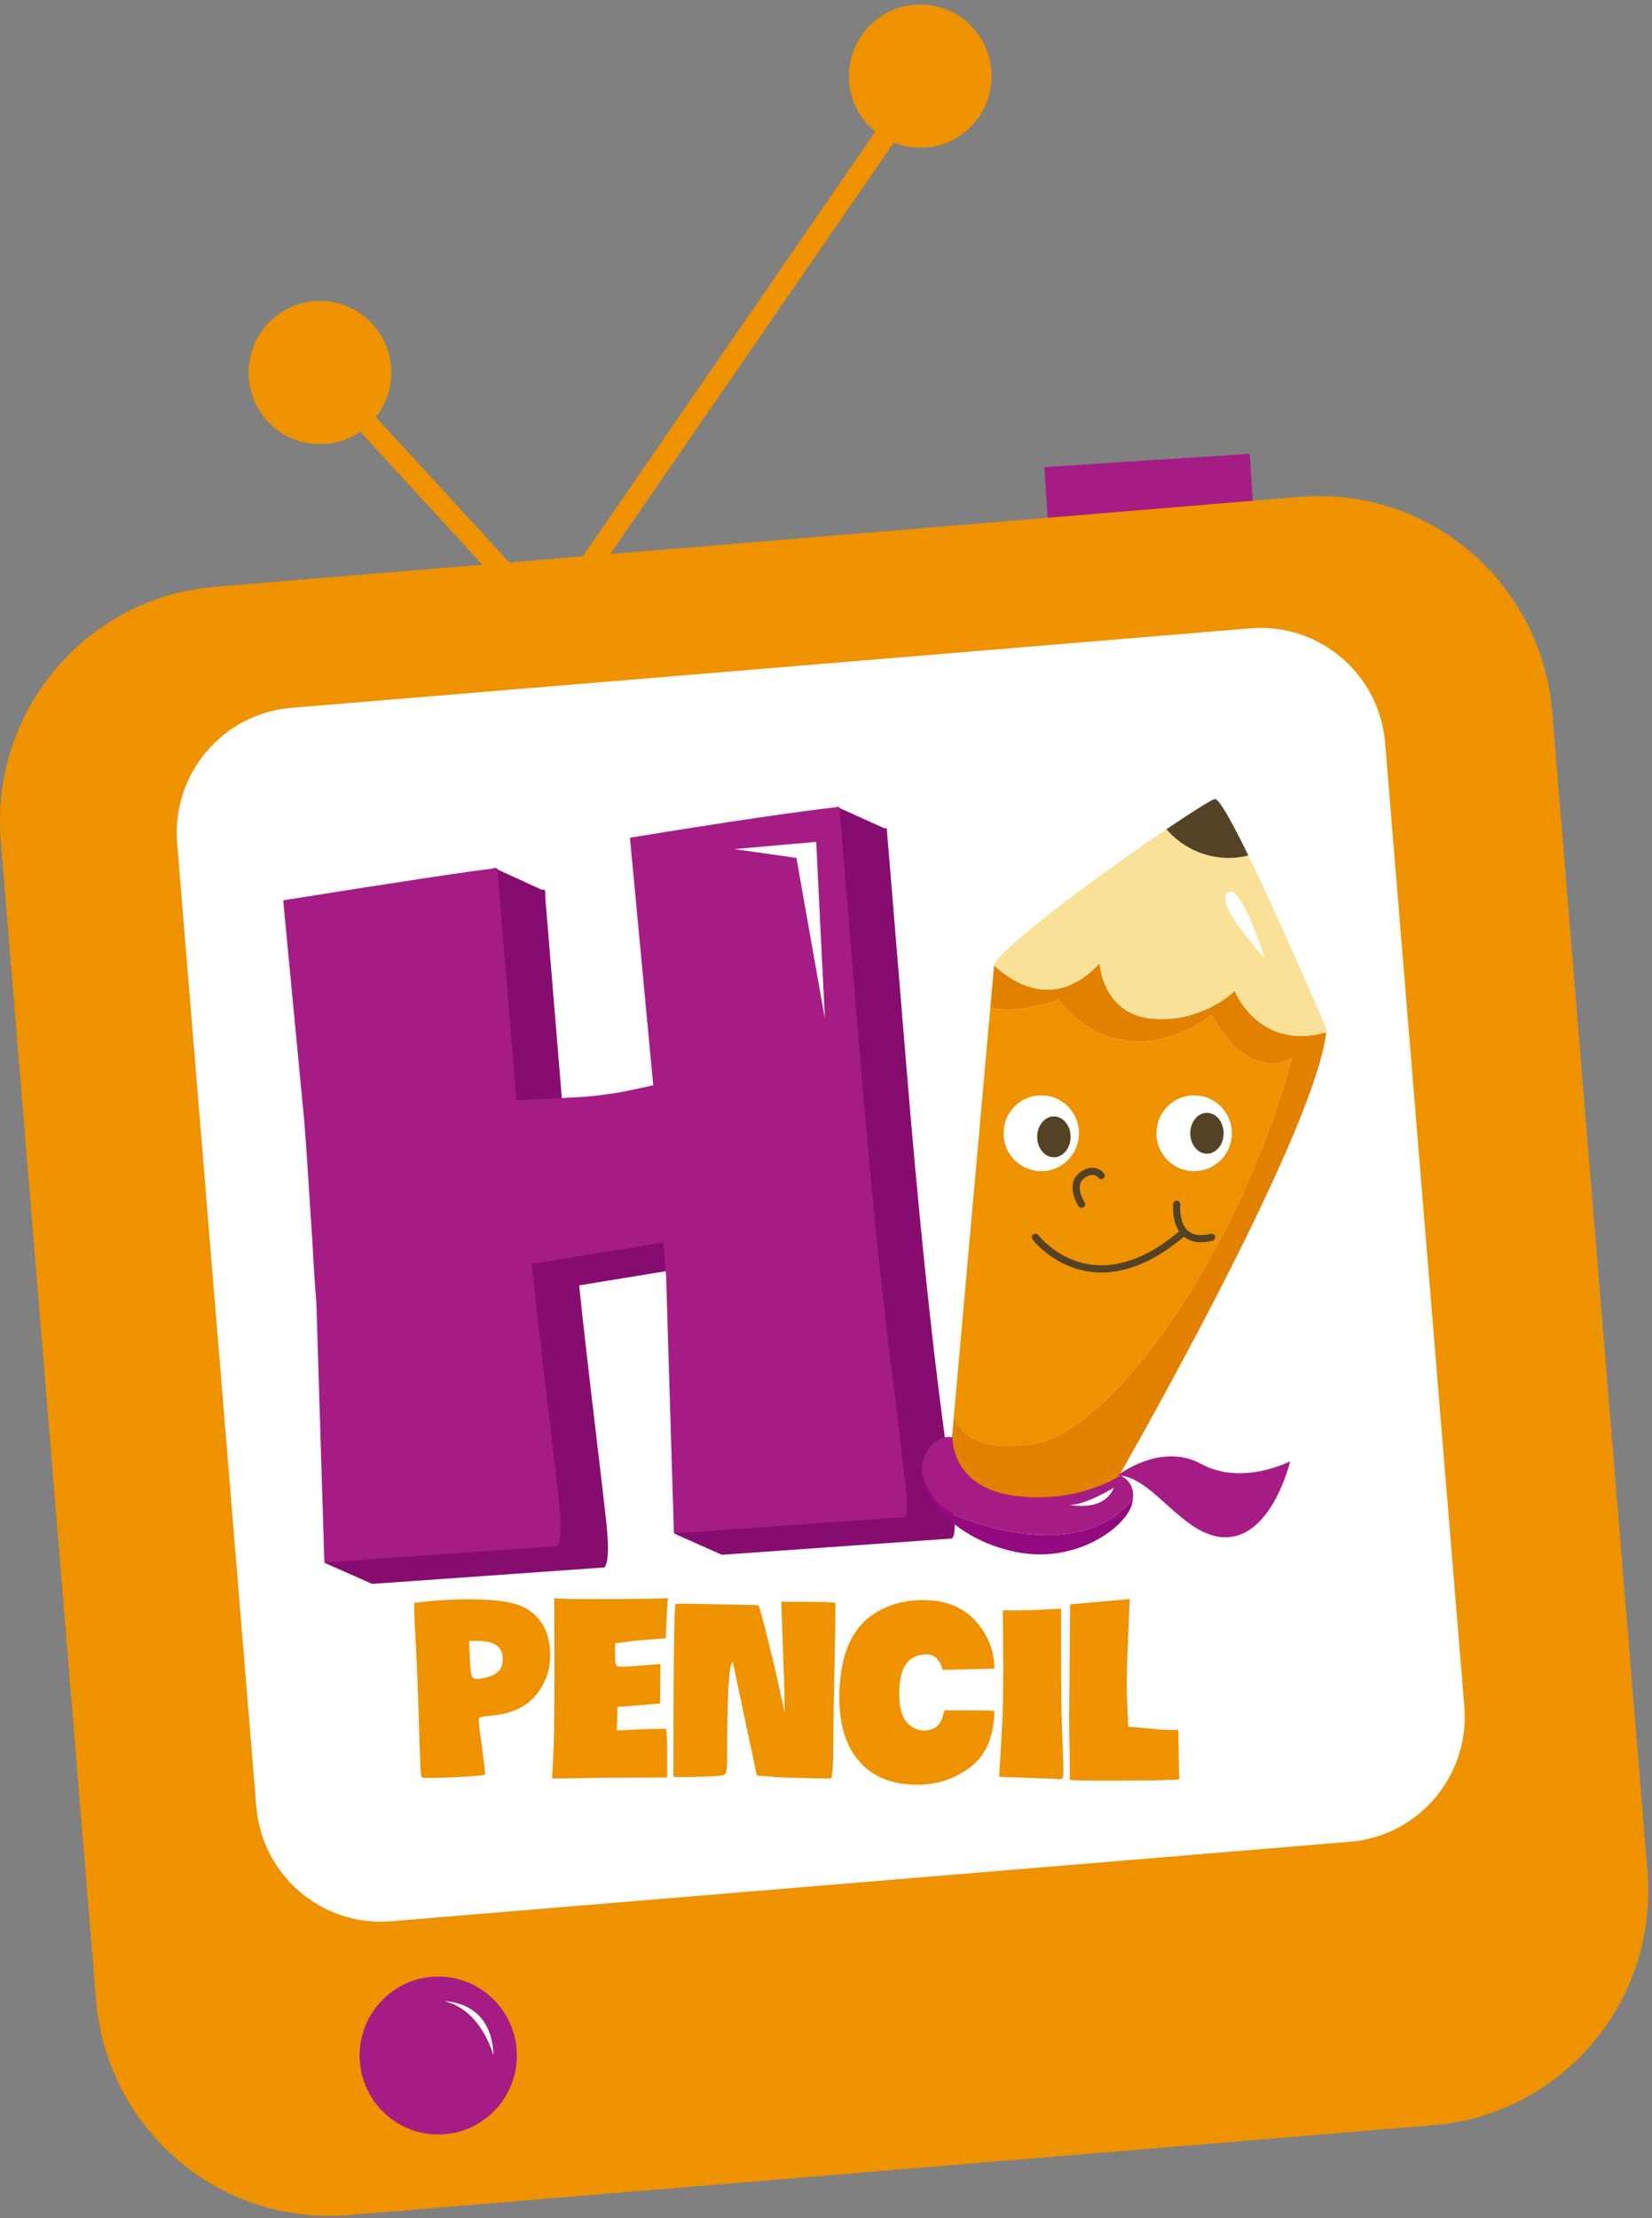
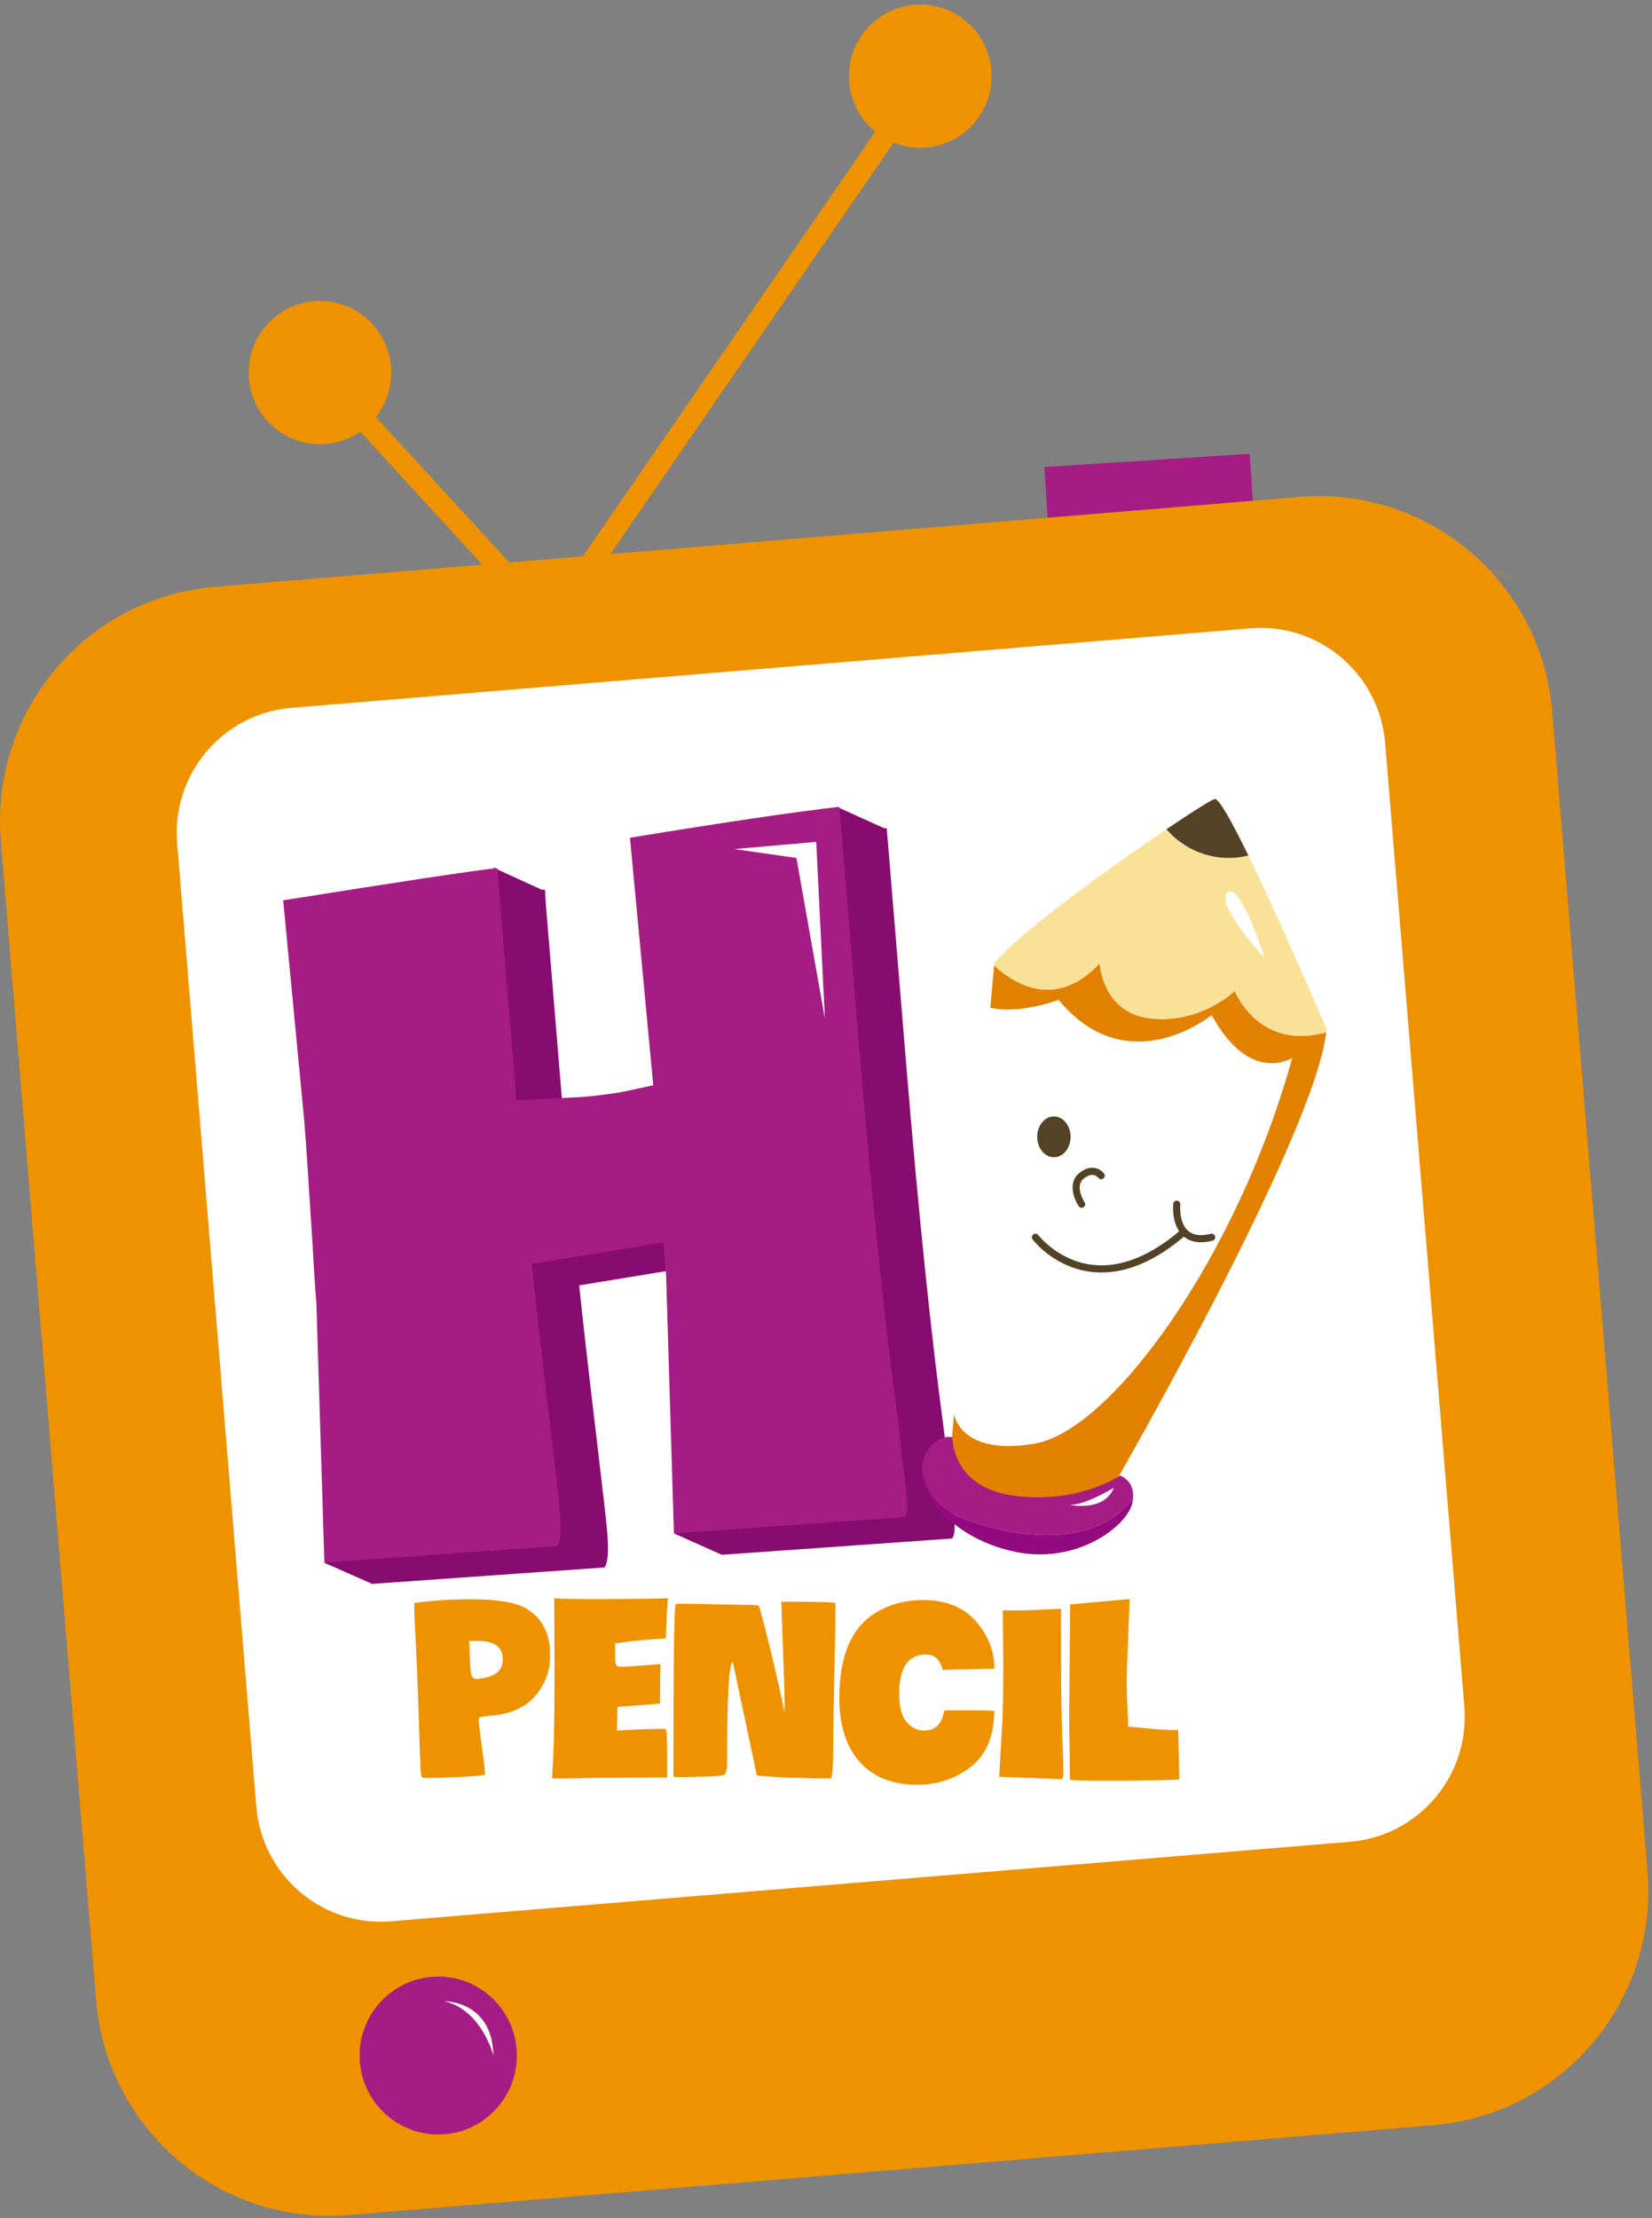
<svg xmlns="http://www.w3.org/2000/svg" xmlns:xlink="http://www.w3.org/1999/xlink" width="114px" height="153px" viewBox="0 0 114 153" version="1.1">
  <rect x="0" y="0" width="114" height="153" fill="#808080" stroke="none" />
  <title>Group 2</title>
  <desc>Created with Sketch.</desc>
  <defs>
    <polygon id="path-1" points="7.87 155.842 0 155.842 0 0.796 119.377 0.796 119.377 155.842 7.87 155.842 119.377 155.843 119.377 39.309 7.87 39.309 7.87 155.842" />
  </defs>
  <g id="Welcome" stroke="none" stroke-width="1" fill="none" fill-rule="evenodd">
    <g id="profile" transform="translate(-674, -88)">
      <g id="Group-2" transform="translate(674, 87)">
        <g id="Page-1">
          <g id="Group-3" transform="translate(0, 0.513)">
            <mask id="mask-2" fill="white">
              <use xlink:href="#path-1" />
            </mask>
            <g id="Clip-2" />
            <path d="M104.071,151.87 L29.053,155.82 C20.145,156.289 12.545,149.419 12.078,140.474 L7.892,60.324 C7.425,51.38 14.268,43.75 23.175,43.281 L98.194,39.331 C107.102,38.862 114.701,45.733 115.168,54.676 L119.354,134.827 C119.821,143.77 112.978,151.401 104.071,151.87" id="Fill-1" fill="#E28305" mask="url(#mask-2)" />
          </g>
          <polygon id="Fill-4" fill="#A61C85" points="86.555 37.217 72.385 38.133 72.07 33.216 86.24 32.302" />
          <path d="M98.923,147.585 L24.056,153.788 C15.167,154.526 7.366,147.887 6.631,138.961 L0.056,58.972 C-0.678,50.047 5.933,42.213 14.824,41.477 L89.691,35.272 C98.58,34.536 106.381,41.175 107.116,50.101 L113.691,130.09 C114.425,139.015 107.813,146.847 98.923,147.585" id="Fill-6" fill="#EF9200" />
          <path d="M93.17,128.036 L26.983,133.521 C22.24,133.914 18.078,130.373 17.687,125.612 L12.224,59.157 C11.833,54.395 15.36,50.217 20.102,49.824 L86.29,44.339 C91.033,43.946 95.194,47.487 95.585,52.249 L101.049,118.704 C101.44,123.465 97.913,127.643 93.17,128.036" id="Fill-8" fill="#FFFFFF" />
-           <path d="M71.454,100.562 C76.666,99.638 85.372,87.757 89.173,73.968 C89.173,73.968 86.271,75.876 83.614,71.012 C83.614,71.012 77.831,75.753 73.048,69.966 C73.048,69.966 70.379,70.981 68.339,70.508 L65.837,98.538 C65.837,98.538 66.241,101.485 71.454,100.562" id="Fill-10" fill="#EF9200" />
          <path d="M76.951,103.27 C76.951,103.27 90.664,79.478 91.521,72.205 C86.837,73.505 85.208,69.35 85.208,69.35 C85.208,69.35 82.919,71.587 79.486,71.259 C76.053,70.93 75.888,67.441 75.888,67.441 C72.804,70.757 69.858,68.764 68.6,67.586 L68.339,70.507 C70.379,70.981 73.048,69.966 73.048,69.966 C77.831,75.753 83.614,71.012 83.614,71.012 C86.271,75.876 89.173,73.967 89.173,73.967 C85.372,87.757 76.666,99.639 71.454,100.562 C66.241,101.485 65.837,98.538 65.837,98.538 L65.548,101.793 C65.548,101.793 71.31,108.442 76.951,103.27" id="Fill-12" fill="#E28100" />
          <polygon id="Fill-14" fill="#870C70" points="46.505 106.768 49.749 108.215 53.795 104.87" />
          <path d="M25.654,110.252 L25.103,92.359 C24.999,91.083 24.913,89.783 24.848,88.459 C24.565,83.965 24.372,81.08 24.266,79.803 L22.812,64.577 C30.953,63.279 35.879,62.538 37.583,62.352 L38.907,78.386 L43.518,78.136 C44.525,78.053 45.464,77.929 46.333,77.768 L48.35,77.336 L46.743,60.26 C53.358,59.179 58.175,58.469 61.191,58.128 L62.536,74.428 C63.385,84.722 64.26,93.198 65.164,99.856 L65.862,105.91 C65.913,106.527 65.857,106.93 65.696,107.12 L49.775,108.245 L49.237,90.483 L49.045,88.173 L39.969,89.659 C40.205,91.988 40.607,95.52 41.174,100.257 C41.603,103.853 41.847,106.003 41.905,106.708 C42.014,108.027 41.948,108.829 41.707,109.116 L25.654,110.252 Z" id="Fill-16" fill="#870C70" />
          <path d="M34.691,115.415 C34.691,114.596 34.122,114.186 32.987,114.186 L32.374,114.186 L32.424,115.366 C32.446,115.997 32.485,116.395 32.54,116.561 C32.595,116.728 32.723,116.81 32.921,116.81 C33.008,116.81 33.191,116.783 33.466,116.728 C34.283,116.551 34.691,116.141 34.691,115.499 L34.691,115.415 Z M32.458,111.312 C34.332,111.312 35.622,111.528 36.329,111.961 C37.421,112.602 37.966,113.678 37.966,115.182 C37.966,116.235 37.624,117.165 36.941,117.973 C36.268,118.759 35.265,119.213 33.929,119.335 C33.389,119.38 33.097,119.435 33.053,119.501 C33.042,119.501 33.037,119.534 33.037,119.601 C33.037,119.834 33.109,120.453 33.251,121.462 C33.394,122.481 33.466,123.1 33.466,123.321 L33.466,123.405 C33.423,123.45 32.926,123.498 31.978,123.555 C30.907,123.61 30.136,123.637 29.661,123.637 C29.33,123.637 29.154,123.627 29.132,123.604 C29.055,123.527 29.01,123.155 29,122.491 C28.978,122.103 28.939,120.963 28.884,119.069 C28.819,117.043 28.757,115.52 28.703,114.503 C28.626,113.196 28.586,112.309 28.586,111.844 C28.586,111.667 28.592,111.573 28.603,111.563 C29.849,111.396 31.134,111.312 32.458,111.312 L32.458,111.312 Z" id="Fill-18" fill="#EF9200" />
          <path d="M45.94,114.02 C45.94,113.998 45.366,114.037 44.22,114.137 C43.8,114.169 43.21,114.241 42.45,114.353 L42.45,115.233 C42.45,115.687 42.504,115.919 42.615,115.931 C42.725,115.953 42.836,115.964 42.945,115.964 C43.133,115.964 43.64,115.931 44.467,115.864 L45.576,115.78 L45.544,118.506 L42.615,118.737 L42.566,120.365 L44.187,120.283 C44.737,120.26 45.284,120.249 45.824,120.249 L45.924,120.249 C46,120.249 46.039,120.808 46.039,121.926 L46.039,123.604 L42.103,123.621 C41.462,123.621 40.415,123.637 38.959,123.671 L38.115,123.671 C38.105,123.671 38.098,123.654 38.098,123.621 L38.131,123.007 C38.165,122.475 38.192,121.882 38.214,121.228 C38.247,120.166 38.264,118.35 38.264,115.78 L38.247,111.229 C38.39,111.274 39.207,111.296 40.695,111.296 C43.817,111.296 45.615,111.274 46.089,111.229 L46.007,112.475 L45.94,114.02 Z" id="Fill-20" fill="#EF9200" />
          <path d="M53.914,111.479 C56.34,111.479 57.58,111.506 57.636,111.563 C57.647,111.573 57.652,111.745 57.652,112.076 C57.652,112.675 57.63,113.964 57.587,115.947 C57.531,118.417 57.503,120.116 57.503,121.047 C57.503,122.796 57.443,123.67 57.322,123.67 L56.528,123.67 L54.013,123.604 L52.243,123.471 C52.199,123.371 52.166,123.239 52.144,123.073 L50.572,115.647 C50.307,115.647 50.176,117.879 50.176,122.342 L50.176,122.69 C50.176,122.768 50.169,122.834 50.159,122.889 C50.136,123.189 50.076,123.366 49.976,123.421 C49.866,123.488 49.299,123.532 48.272,123.555 L48.057,123.555 C47.892,123.565 47.599,123.57 47.181,123.57 L46.735,123.57 C46.557,123.57 46.47,123.555 46.47,123.521 L46.47,123.505 C46.47,115.698 46.519,111.745 46.619,111.645 C46.641,111.623 46.822,111.611 47.164,111.611 L51.25,111.695 C51.956,111.695 52.326,111.717 52.359,111.762 C52.426,111.872 52.673,112.803 53.104,114.551 C53.522,116.246 53.869,117.779 54.145,119.152 L54.145,118.788 C54.145,118.1 54.129,117.386 54.096,116.645 L53.914,111.479 Z" id="Fill-22" fill="#EF9200" />
          <path d="M65.047,116.18 C64.87,115.471 64.495,115.116 63.923,115.116 C62.676,115.116 62.052,116.013 62.052,117.807 C62.052,118.76 62.228,119.424 62.582,119.801 C62.924,120.177 63.32,120.365 63.773,120.365 C64.402,120.365 64.822,120.067 65.03,119.468 L65.179,118.97 L66.47,118.97 C67.54,118.97 68.129,118.976 68.24,118.986 L68.621,119.02 L68.604,119.369 C68.515,121.029 67.909,122.248 66.785,123.022 C65.758,123.743 64.595,124.103 63.294,124.103 C61.574,124.103 60.25,123.576 59.324,122.525 C58.386,121.473 57.918,119.995 57.918,118.089 C57.928,115.101 58.822,113.118 60.597,112.143 C61.502,111.624 62.532,111.363 63.691,111.363 C65.345,111.363 66.607,111.905 67.48,112.991 C68.24,113.931 68.621,114.967 68.621,116.096 L65.047,116.18 Z" id="Fill-24" fill="#EF9200" />
          <path d="M68.951,123.554 L69.183,119.485 L69.216,118.089 C69.228,117.525 69.233,116.799 69.233,115.914 L69.199,112.077 L70.159,112.077 C70.81,112.077 71.483,112.054 72.177,112.01 L73.22,111.96 L73.22,115.482 C73.22,118.073 73.263,120.211 73.352,121.893 L73.385,123.106 C73.385,123.427 73.352,123.631 73.286,123.72 L68.951,123.554 Z" id="Fill-26" fill="#EF9200" />
          <path d="M81.376,123.737 C80.658,123.792 78.938,123.821 76.214,123.821 C74.626,123.821 73.832,123.798 73.832,123.754 L73.816,122.109 C73.793,121.102 73.782,120.16 73.782,119.285 L73.848,111.662 L77.952,111.296 L77.819,114.801 C77.774,115.654 77.752,116.467 77.752,117.242 C77.752,117.642 77.769,118.179 77.802,118.853 C77.836,119.529 77.852,119.944 77.852,120.1 L79.009,120.199 C79.583,120.254 79.963,120.287 80.151,120.299 C80.526,120.321 80.912,120.332 81.309,120.332 L81.376,123.737 Z" id="Fill-28" fill="#EF9200" />
-           <path d="M77.115,102.778 C77.115,102.778 80.078,100.439 82.898,101.978 C85.72,103.516 89.03,101.793 89.03,101.793 C89.03,101.793 87.865,106.78 84.8,107.026 C81.734,107.272 79.588,102.748 77.115,102.778" id="Fill-30" fill="#A61C85" />
          <path d="M66.364,105.702 C69.284,106.82 75.183,108.169 78.183,104.377 C78.321,103.125 77.299,102.778 77.299,102.778 C77.299,102.778 74.437,104.747 70.023,104.174 C65.608,103.599 65.731,100.151 65.731,100.151 C65.063,99.915 63.756,100.667 63.624,102.258 C63.705,103.096 64.146,104.852 66.364,105.702" id="Fill-32" fill="#A61C85" />
          <path d="M70.023,108.031 C74.274,108.934 77.708,106.308 78.116,104.748 C78.152,104.616 78.17,104.494 78.183,104.377 C75.183,108.169 69.283,106.82 66.364,105.703 C64.145,104.853 63.705,103.097 63.624,102.258 C63.619,102.321 63.611,102.384 63.609,102.45 C63.574,104.173 65.772,107.129 70.023,108.031" id="Fill-34" fill="#930A80" />
          <path d="M86.147,60.01 C85.714,60.116 85.264,60.178 84.8,60.178 C83.078,60.178 81.538,59.407 80.493,58.196 C76.459,60.919 70.066,65.553 68.613,67.442 L68.6,67.587 C69.859,68.763 72.803,70.756 75.889,67.442 C75.889,67.442 76.052,70.931 79.486,71.258 C82.919,71.587 85.208,69.35 85.208,69.35 C85.208,69.35 86.837,73.504 91.521,72.205 C91.529,72.135 91.538,72.063 91.545,71.997 C91.545,71.997 88.443,64.713 86.147,60.01" id="Fill-36" fill="#FAE198" />
          <path d="M84.8,60.178 C85.265,60.178 85.714,60.116 86.147,60.01 C85.028,57.717 84.101,56.034 83.819,56.114 C83.558,56.188 82.247,57.012 80.493,58.196 C81.538,59.407 83.078,60.178 84.8,60.178" id="Fill-38" fill="#534225" />
          <path d="M76.016,88.77 C75.799,88.77 75.584,88.758 75.37,88.736 C72.771,88.454 71.319,86.57 71.258,86.49 C71.177,86.381 71.198,86.227 71.305,86.145 C71.413,86.063 71.567,86.084 71.649,86.191 C71.662,86.21 73.043,87.992 75.43,88.246 C77.344,88.449 79.377,87.644 81.473,85.846 C81.575,85.758 81.73,85.77 81.819,85.873 C81.906,85.976 81.895,86.132 81.791,86.22 C79.817,87.915 77.877,88.77 76.016,88.77" id="Fill-40" fill="#534225" />
          <path d="M82.872,86.687 C82.387,86.687 81.983,86.548 81.667,86.273 C80.82,85.535 80.954,84.099 80.961,84.039 C80.975,83.904 81.094,83.805 81.23,83.819 C81.364,83.832 81.462,83.953 81.449,84.087 C81.447,84.1 81.335,85.333 81.989,85.901 C82.34,86.205 82.865,86.273 83.555,86.102 C83.686,86.069 83.82,86.149 83.853,86.281 C83.885,86.413 83.804,86.547 83.673,86.58 C83.386,86.652 83.118,86.687 82.872,86.687" id="Fill-42" fill="#534225" />
          <path d="M74.642,84.31 C74.563,84.31 74.486,84.272 74.437,84.2 C74.097,83.688 73.67,82.547 74.491,81.9 C74.838,81.625 75.184,81.507 75.514,81.556 C75.936,81.614 76.164,81.914 76.189,81.948 C76.269,82.058 76.245,82.213 76.136,82.293 C76.026,82.373 75.872,82.349 75.793,82.238 C75.789,82.234 75.662,82.072 75.44,82.043 C75.247,82.018 75.03,82.1 74.794,82.288 C74.122,82.818 74.839,83.915 74.846,83.927 C74.921,84.04 74.891,84.193 74.778,84.268 C74.736,84.297 74.689,84.31 74.642,84.31" id="Fill-44" fill="#534225" />
          <path d="M87.252,67.072 C87.252,67.072 83.982,63.543 84.636,62.639 C85.291,61.737 86.599,64.938 87.252,67.072" id="Fill-46" fill="#FFFFFF" />
          <path d="M74.458,79.168 C74.458,80.612 73.292,81.783 71.853,81.783 C70.416,81.783 69.25,80.612 69.25,79.168 C69.25,77.723 70.416,76.552 71.853,76.552 C73.292,76.552 74.458,77.723 74.458,79.168" id="Fill-48" fill="#FFFFFF" />
          <path d="M73.879,79.414 C73.879,80.192 73.364,80.823 72.727,80.823 C72.091,80.823 71.574,80.192 71.574,79.414 C71.574,78.636 72.091,78.005 72.727,78.005 C73.364,78.005 73.879,78.636 73.879,79.414" id="Fill-50" fill="#534225" />
          <path d="M85.009,79.168 C85.009,80.612 83.843,81.783 82.404,81.783 C80.967,81.783 79.801,80.612 79.801,79.168 C79.801,77.723 80.967,76.552 82.404,76.552 C83.843,76.552 85.009,77.723 85.009,79.168" id="Fill-52" fill="#FFFFFF" />
-           <path d="M84.439,79.168 C84.439,79.946 83.924,80.577 83.288,80.577 C82.651,80.577 82.135,79.946 82.135,79.168 C82.135,78.39 82.651,77.759 83.288,77.759 C83.924,77.759 84.439,78.39 84.439,79.168" id="Fill-54" fill="#534225" />
          <path d="M76.865,103.618 C76.865,103.618 74.536,105.034 73.616,104.757 C73.616,104.757 76.13,105.403 76.865,103.618" id="Fill-56" fill="#FFFFFF" />
          <polygon id="Fill-58" fill="#870C70" points="57.74 56.648 61.173 58.197 58.393 62.484" />
          <polygon id="Fill-60" fill="#870C70" points="34.031 60.834 37.629 62.483 37.629 65.677 34.767 64.446" />
          <polygon id="Fill-62" fill="#870C70" points="22.387 108.796 25.667 110.243 27.245 103.617" />
          <path d="M22.384,108.774 L21.833,90.881 C21.729,89.606 21.643,88.305 21.578,86.981 C21.295,82.487 21.102,79.603 20.996,78.326 L19.542,63.1 C27.683,61.802 32.609,61.06 34.313,60.874 L35.637,76.909 L40.248,76.659 C41.255,76.575 42.194,76.452 43.063,76.291 L45.079,75.859 L43.472,58.783 C50.088,57.701 54.905,56.992 57.921,56.651 L59.266,72.95 C60.115,83.245 60.99,91.721 61.894,98.379 L62.592,104.433 C62.642,105.05 62.586,105.453 62.426,105.643 L46.505,106.768 L45.966,89.006 L45.775,86.696 L36.699,88.182 C36.935,90.511 37.337,94.041 37.904,98.78 C38.333,102.376 38.577,104.526 38.635,105.231 C38.744,106.549 38.678,107.352 38.436,107.639 L22.384,108.774 Z" id="Fill-64" fill="#A61C85" />
          <polygon id="Fill-66" fill="#FFFFFF" points="56.325 59.069 50.668 59.566 54.959 60.177 56.923 71.259" />
          <path d="M35.666,142.781 C35.666,145.789 33.238,148.228 30.242,148.228 C27.245,148.228 24.817,145.789 24.817,142.781 C24.817,139.773 27.245,137.335 30.242,137.335 C33.238,137.335 35.666,139.773 35.666,142.781" id="Fill-70" fill="#A61C85" />
          <path d="M30.679,139.038 C30.679,139.038 33.968,138.993 34.051,142.782 C34.051,142.782 33.254,139.653 30.679,139.038" id="Fill-72" fill="#FFFFFF" />
          <polygon id="Fill-74" fill="#EF9200" points="39.767 42.625 38.556 41.784 62.998 6.314 64.209 7.155" />
          <polygon id="Fill-76" fill="#EF9200" points="35.289 42.132 23.68 29.488 24.761 28.486 36.371 41.13" />
          <path d="M68.329,5.267 C68.87,7.941 67.151,10.55 64.487,11.093 C61.824,11.638 59.225,9.911 58.684,7.236 C58.142,4.562 59.862,1.954 62.525,1.41 C65.189,0.867 67.787,2.593 68.329,5.267" id="Fill-78" fill="#EF9200" />
          <path d="M27.001,26.698 C27.001,29.427 24.798,31.639 22.079,31.639 C19.361,31.639 17.158,29.427 17.158,26.698 C17.158,23.969 19.361,21.757 22.079,21.757 C24.798,21.757 27.001,23.969 27.001,26.698" id="Fill-80" fill="#EF9200" />
        </g>
      </g>
    </g>
  </g>
</svg>